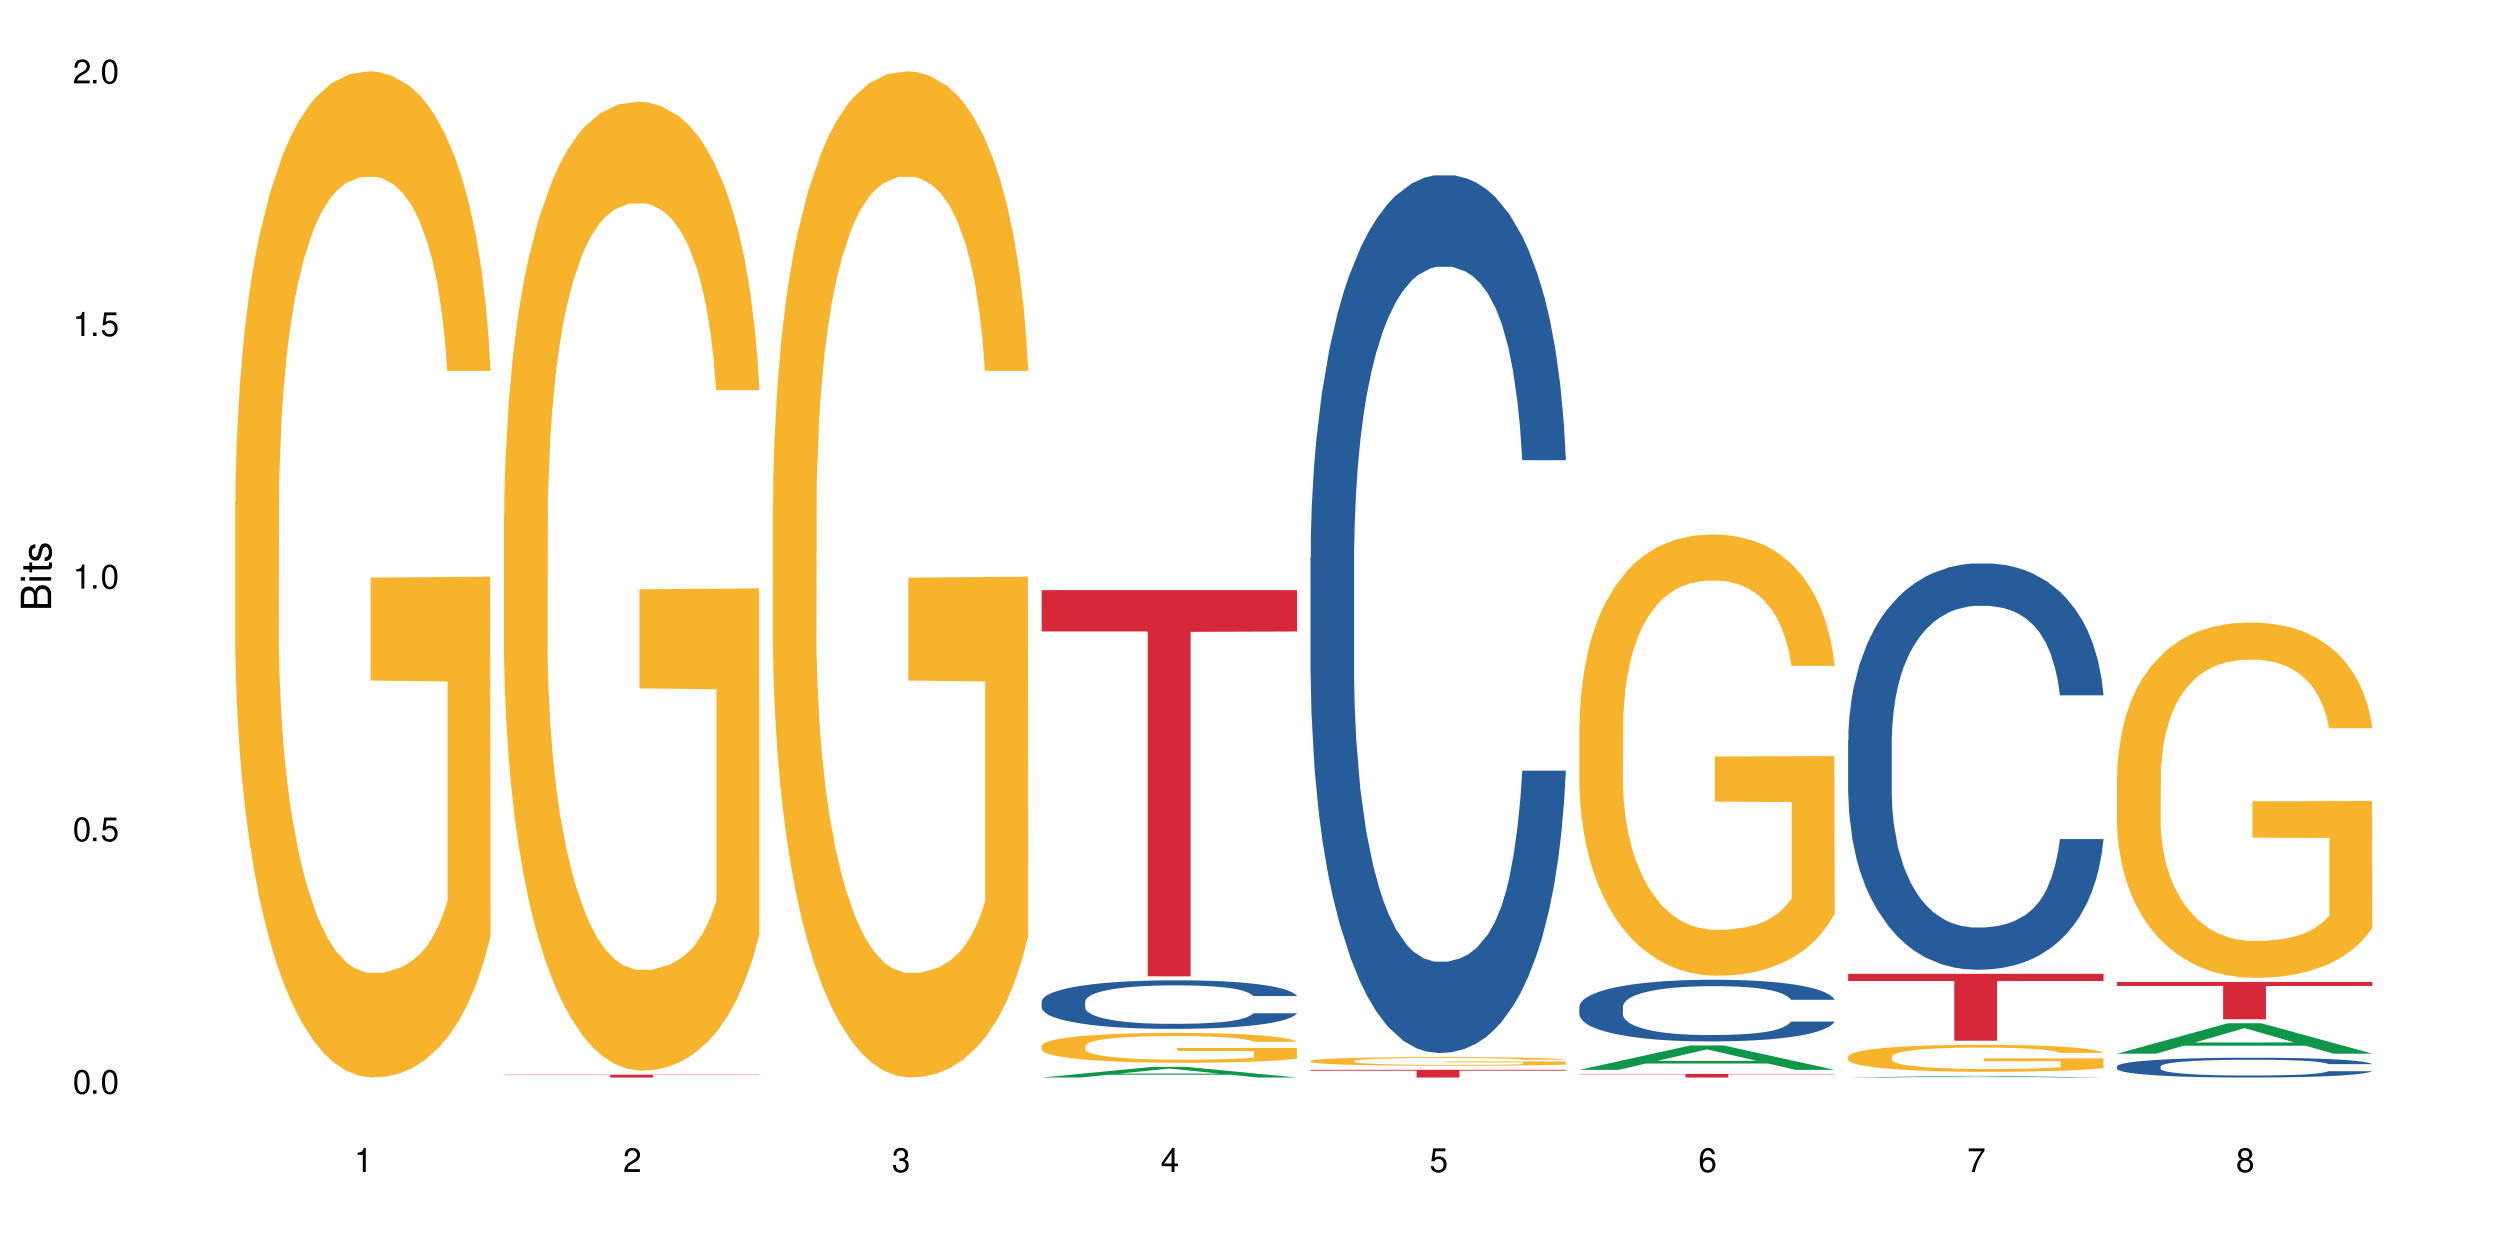
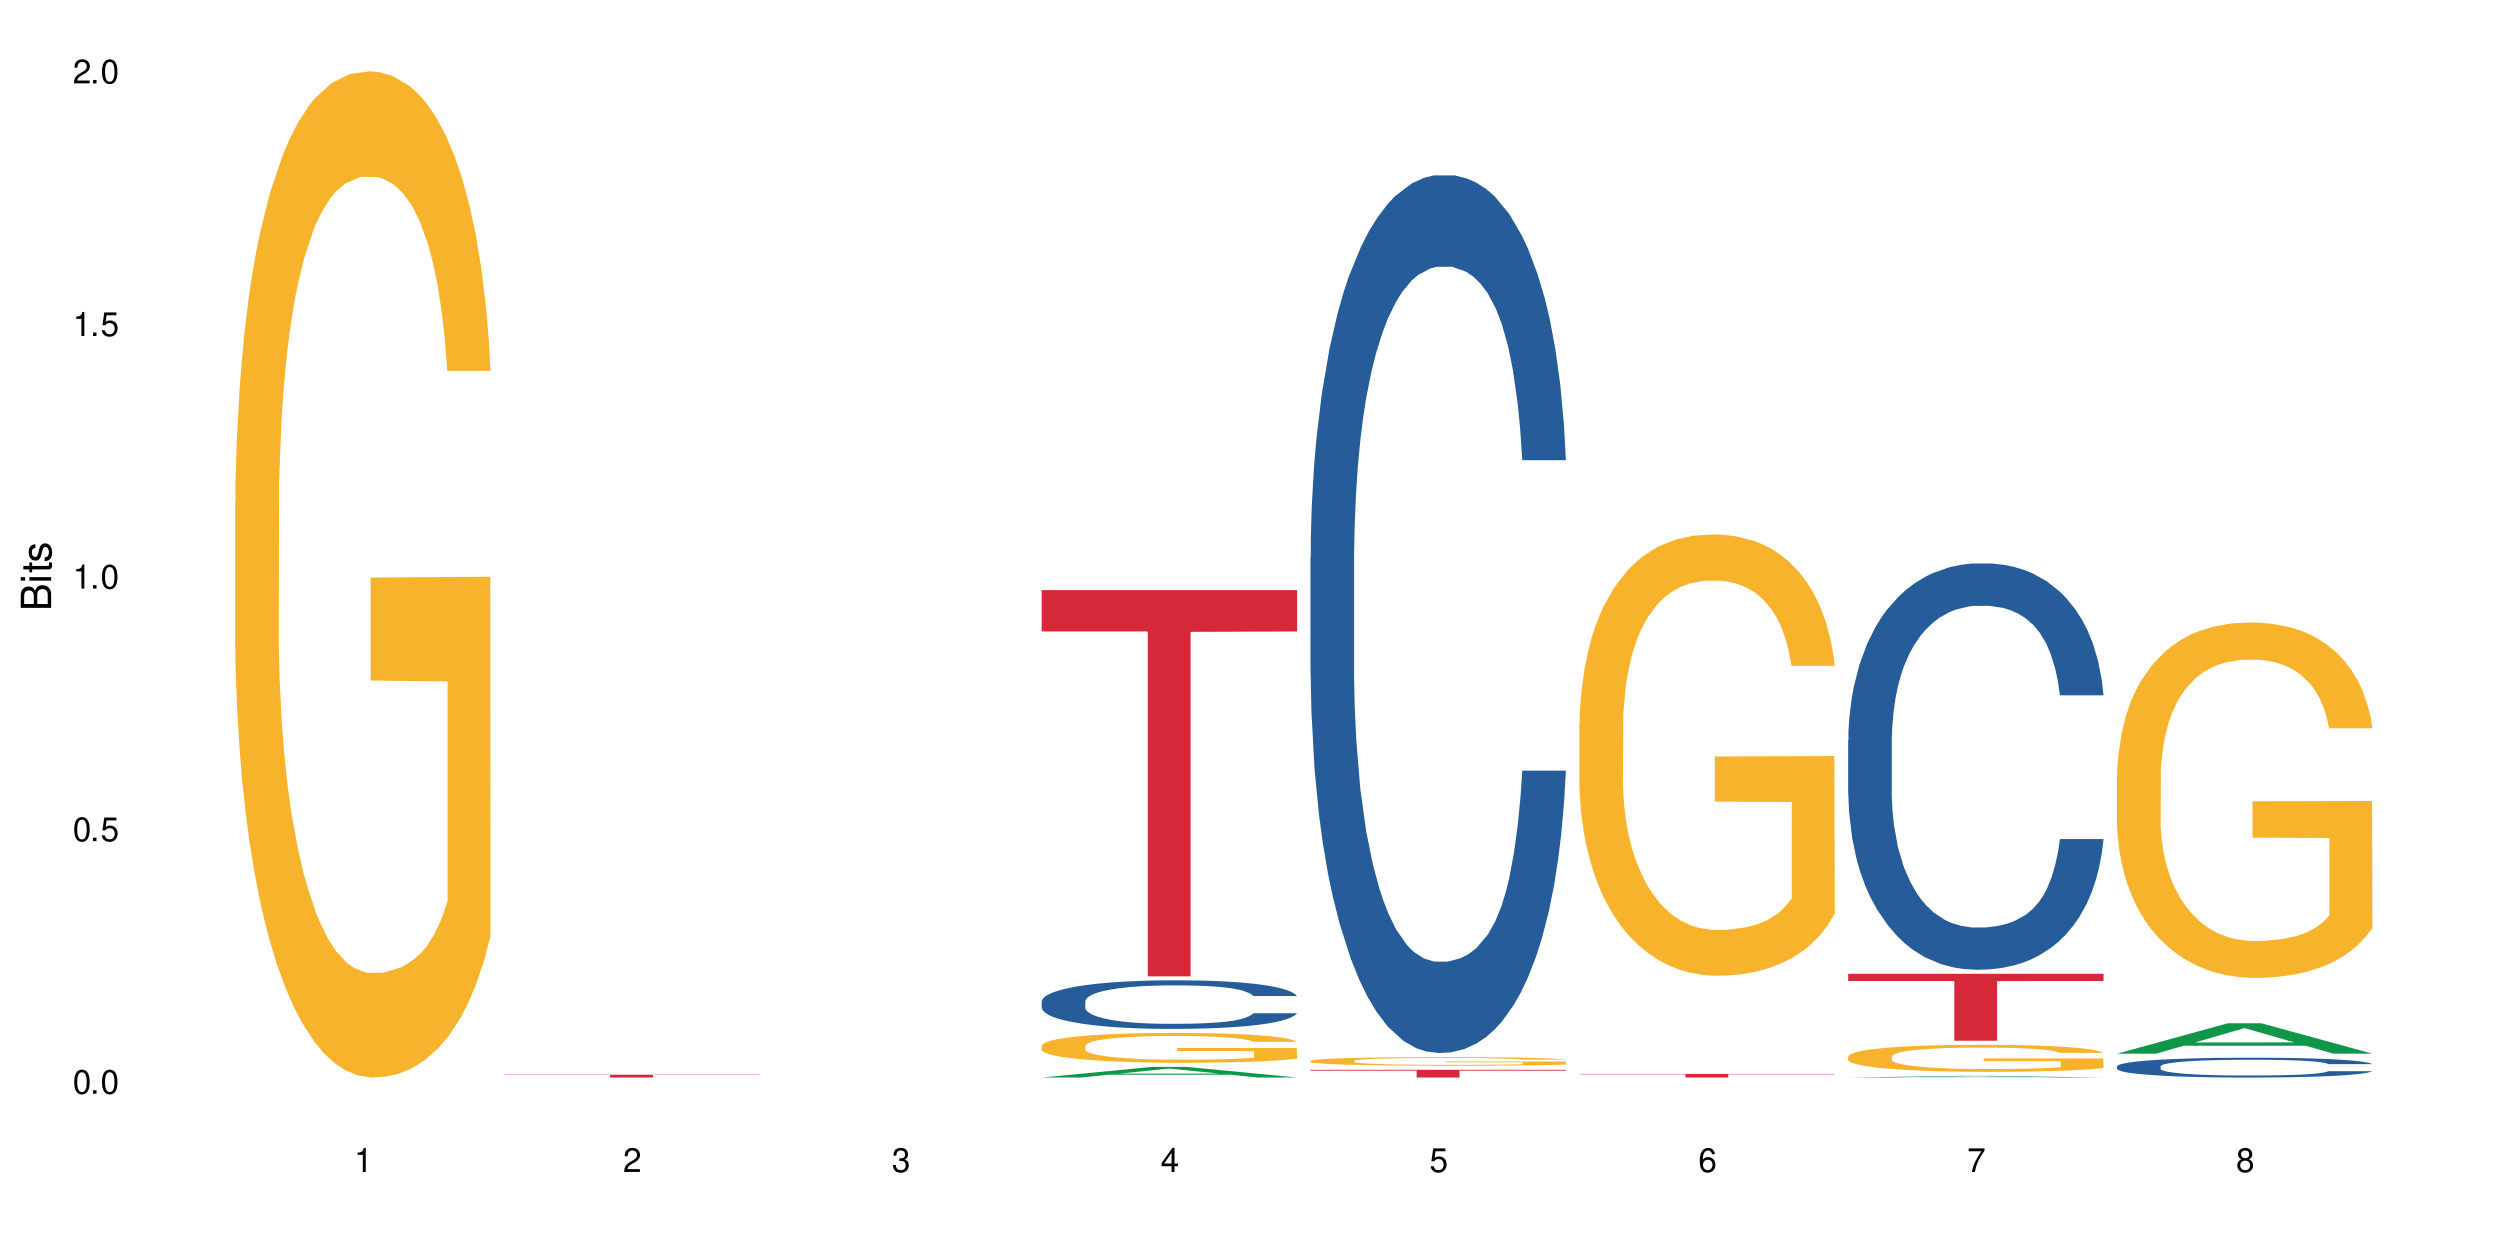
<svg xmlns="http://www.w3.org/2000/svg" xmlns:xlink="http://www.w3.org/1999/xlink" width="720" height="360" viewBox="0 0 720 360">
  <defs>
    <g>
      <g id="glyph-0-0">
</g>
      <g id="glyph-0-1">
        <path d="M 2.641 -6.938 C 2 -6.938 1.422 -6.656 1.078 -6.172 C 0.641 -5.562 0.406 -4.641 0.406 -3.359 C 0.406 -1.016 1.188 0.219 2.641 0.219 C 4.078 0.219 4.859 -1.016 4.859 -3.297 C 4.859 -4.641 4.656 -5.547 4.203 -6.172 C 3.844 -6.656 3.281 -6.938 2.641 -6.938 Z M 2.641 -6.188 C 3.547 -6.188 4 -5.25 4 -3.375 C 4 -1.406 3.562 -0.484 2.625 -0.484 C 1.734 -0.484 1.281 -1.438 1.281 -3.344 C 1.281 -5.25 1.734 -6.188 2.641 -6.188 Z M 2.641 -6.188 " />
      </g>
      <g id="glyph-0-2">
        <path d="M 1.828 -1 L 0.828 -1 L 0.828 0 L 1.828 0 Z M 1.828 -1 " />
      </g>
      <g id="glyph-0-3">
        <path d="M 4.562 -6.797 L 1.062 -6.797 L 0.547 -3.094 L 1.328 -3.094 C 1.719 -3.562 2.047 -3.734 2.578 -3.734 C 3.484 -3.734 4.062 -3.109 4.062 -2.094 C 4.062 -1.125 3.484 -0.531 2.578 -0.531 C 1.828 -0.531 1.375 -0.906 1.188 -1.672 L 0.328 -1.672 C 0.453 -1.109 0.547 -0.844 0.75 -0.594 C 1.125 -0.078 1.828 0.219 2.594 0.219 C 3.969 0.219 4.922 -0.781 4.922 -2.219 C 4.922 -3.562 4.031 -4.484 2.719 -4.484 C 2.25 -4.484 1.859 -4.359 1.469 -4.062 L 1.734 -5.969 L 4.562 -5.969 Z M 4.562 -6.797 " />
      </g>
      <g id="glyph-0-4">
        <path d="M 2.484 -4.938 L 2.484 0 L 3.328 0 L 3.328 -6.938 L 2.766 -6.938 C 2.469 -5.875 2.281 -5.734 0.984 -5.562 L 0.984 -4.938 Z M 2.484 -4.938 " />
      </g>
      <g id="glyph-0-5">
        <path d="M 4.859 -0.828 L 1.281 -0.828 C 1.359 -1.406 1.672 -1.781 2.5 -2.281 L 3.469 -2.828 C 4.406 -3.344 4.906 -4.062 4.906 -4.906 C 4.906 -5.484 4.672 -6.031 4.266 -6.406 C 3.859 -6.766 3.375 -6.938 2.719 -6.938 C 1.859 -6.938 1.219 -6.625 0.844 -6.031 C 0.609 -5.672 0.5 -5.234 0.484 -4.531 L 1.328 -4.531 C 1.359 -5.016 1.406 -5.281 1.531 -5.516 C 1.75 -5.938 2.188 -6.203 2.703 -6.203 C 3.469 -6.203 4.031 -5.641 4.031 -4.891 C 4.031 -4.344 3.719 -3.859 3.125 -3.516 L 2.234 -3 C 0.812 -2.172 0.406 -1.531 0.328 -0.016 L 4.859 -0.016 Z M 4.859 -0.828 " />
      </g>
      <g id="glyph-0-6">
        <path d="M 2.125 -3.188 L 2.578 -3.188 C 3.5 -3.188 3.984 -2.766 3.984 -1.922 C 3.984 -1.062 3.469 -0.531 2.594 -0.531 C 1.656 -0.531 1.203 -1 1.156 -2.016 L 0.312 -2.016 C 0.344 -1.453 0.438 -1.094 0.609 -0.781 C 0.953 -0.109 1.625 0.219 2.547 0.219 C 3.953 0.219 4.859 -0.625 4.859 -1.938 C 4.859 -2.828 4.516 -3.297 3.703 -3.594 C 4.344 -3.844 4.656 -4.328 4.656 -5.031 C 4.656 -6.219 3.875 -6.938 2.578 -6.938 C 1.203 -6.938 0.484 -6.172 0.453 -4.703 L 1.297 -4.703 C 1.312 -5.125 1.344 -5.359 1.453 -5.578 C 1.641 -5.969 2.062 -6.203 2.594 -6.203 C 3.344 -6.203 3.797 -5.75 3.797 -5 C 3.797 -4.516 3.609 -4.219 3.25 -4.047 C 3.016 -3.953 2.703 -3.922 2.125 -3.906 Z M 2.125 -3.188 " />
      </g>
      <g id="glyph-0-7">
        <path d="M 3.141 -1.672 L 3.141 0 L 3.984 0 L 3.984 -1.672 L 4.984 -1.672 L 4.984 -2.438 L 3.984 -2.438 L 3.984 -6.938 L 3.359 -6.938 L 0.266 -2.578 L 0.266 -1.672 Z M 3.141 -2.438 L 1 -2.438 L 3.141 -5.5 Z M 3.141 -2.438 " />
      </g>
      <g id="glyph-0-8">
        <path d="M 4.781 -5.125 C 4.609 -6.266 3.891 -6.938 2.844 -6.938 C 2.094 -6.938 1.422 -6.578 1.031 -5.953 C 0.594 -5.266 0.406 -4.422 0.406 -3.172 C 0.406 -2 0.578 -1.25 0.984 -0.641 C 1.359 -0.078 1.953 0.219 2.703 0.219 C 3.984 0.219 4.922 -0.75 4.922 -2.094 C 4.922 -3.375 4.062 -4.281 2.844 -4.281 C 2.172 -4.281 1.641 -4.031 1.281 -3.516 C 1.281 -5.234 1.828 -6.188 2.797 -6.188 C 3.391 -6.188 3.797 -5.797 3.938 -5.125 Z M 2.734 -3.531 C 3.547 -3.531 4.062 -2.953 4.062 -2.031 C 4.062 -1.156 3.484 -0.531 2.703 -0.531 C 1.922 -0.531 1.328 -1.188 1.328 -2.078 C 1.328 -2.938 1.906 -3.531 2.734 -3.531 Z M 2.734 -3.531 " />
      </g>
      <g id="glyph-0-9">
        <path d="M 4.984 -6.797 L 0.438 -6.797 L 0.438 -5.969 L 4.109 -5.969 C 2.5 -3.656 1.828 -2.234 1.328 0 L 2.219 0 C 2.594 -2.172 3.453 -4.047 4.984 -6.094 Z M 4.984 -6.797 " />
      </g>
      <g id="glyph-0-10">
        <path d="M 3.75 -3.656 C 4.469 -4.094 4.688 -4.438 4.688 -5.078 C 4.688 -6.172 3.844 -6.938 2.641 -6.938 C 1.438 -6.938 0.594 -6.172 0.594 -5.094 C 0.594 -4.438 0.812 -4.094 1.516 -3.656 C 0.734 -3.266 0.359 -2.703 0.359 -1.922 C 0.359 -0.656 1.281 0.219 2.641 0.219 C 3.984 0.219 4.922 -0.656 4.922 -1.922 C 4.922 -2.703 4.531 -3.266 3.75 -3.656 Z M 2.641 -6.188 C 3.359 -6.188 3.812 -5.75 3.812 -5.062 C 3.812 -4.406 3.344 -3.984 2.641 -3.984 C 1.922 -3.984 1.453 -4.406 1.453 -5.078 C 1.453 -5.75 1.922 -6.188 2.641 -6.188 Z M 2.641 -3.266 C 3.484 -3.266 4.062 -2.719 4.062 -1.906 C 4.062 -1.078 3.484 -0.531 2.625 -0.531 C 1.797 -0.531 1.219 -1.094 1.219 -1.906 C 1.219 -2.719 1.781 -3.266 2.641 -3.266 Z M 2.641 -3.266 " />
      </g>
      <g id="glyph-1-0">
</g>
      <g id="glyph-1-1">
        <path d="M 0 -0.953 L 0 -4.891 C 0 -5.719 -0.234 -6.344 -0.734 -6.797 C -1.188 -7.234 -1.812 -7.469 -2.5 -7.469 C -3.547 -7.469 -4.188 -7 -4.625 -5.875 C -4.984 -6.688 -5.625 -7.094 -6.531 -7.094 C -7.172 -7.094 -7.734 -6.859 -8.141 -6.391 C -8.562 -5.922 -8.75 -5.344 -8.75 -4.5 L -8.75 -0.953 Z M -4.984 -2.062 L -7.766 -2.062 L -7.766 -4.219 C -7.766 -4.844 -7.688 -5.203 -7.453 -5.5 C -7.219 -5.812 -6.859 -5.969 -6.375 -5.969 C -5.891 -5.969 -5.531 -5.812 -5.297 -5.5 C -5.062 -5.203 -4.984 -4.844 -4.984 -4.219 Z M -0.984 -2.062 L -4 -2.062 L -4 -4.781 C -4 -5.766 -3.438 -6.359 -2.484 -6.359 C -1.547 -6.359 -0.984 -5.766 -0.984 -4.781 Z M -0.984 -2.062 " />
      </g>
      <g id="glyph-1-2">
        <path d="M -6.281 -1.797 L -6.281 -0.797 L 0 -0.797 L 0 -1.797 Z M -8.75 -1.797 L -8.75 -0.797 L -7.484 -0.797 L -7.484 -1.797 Z M -8.75 -1.797 " />
      </g>
      <g id="glyph-1-3">
        <path d="M -6.281 -3.047 L -6.281 -2.016 L -8.016 -2.016 L -8.016 -1.016 L -6.281 -1.016 L -6.281 -0.172 L -5.469 -0.172 L -5.469 -1.016 L -0.719 -1.016 C -0.078 -1.016 0.281 -1.453 0.281 -2.234 C 0.281 -2.5 0.25 -2.719 0.188 -3.047 L -0.641 -3.047 C -0.609 -2.906 -0.594 -2.766 -0.594 -2.562 C -0.594 -2.141 -0.719 -2.016 -1.156 -2.016 L -5.469 -2.016 L -5.469 -3.047 Z M -6.281 -3.047 " />
      </g>
      <g id="glyph-1-4">
        <path d="M -4.531 -5.25 C -5.766 -5.25 -6.469 -4.422 -6.469 -2.969 C -6.469 -1.516 -5.719 -0.562 -4.547 -0.562 C -3.562 -0.562 -3.094 -1.062 -2.734 -2.562 L -2.516 -3.484 C -2.344 -4.188 -2.094 -4.469 -1.641 -4.469 C -1.047 -4.469 -0.641 -3.875 -0.641 -3 C -0.641 -2.453 -0.797 -2 -1.062 -1.75 C -1.25 -1.594 -1.422 -1.531 -1.875 -1.469 L -1.875 -0.406 C -0.422 -0.453 0.281 -1.266 0.281 -2.922 C 0.281 -4.5 -0.5 -5.516 -1.719 -5.516 C -2.656 -5.516 -3.172 -4.984 -3.469 -3.734 L -3.703 -2.766 C -3.891 -1.953 -4.156 -1.609 -4.594 -1.609 C -5.188 -1.609 -5.547 -2.125 -5.547 -2.938 C -5.547 -3.75 -5.203 -4.172 -4.531 -4.203 Z M -4.531 -5.25 " />
      </g>
    </g>
  </defs>
  <rect x="-72" y="-36" width="864" height="432" fill="rgb(100%, 100%, 100%)" fill-opacity="1" />
  <path fill-rule="nonzero" fill="rgb(96.863%, 70.196%, 16.863%)" fill-opacity="1" d="M 67.73 144.652 L 67.82 144.387 L 67.82 139.094 L 68.18 127.184 L 69.078 110.777 L 70.242 97.277 L 71.5 86.691 L 72.305 81.133 L 73.652 73.195 L 74.816 67.371 L 77.777 55.461 L 81.543 44.348 L 83.609 39.582 L 85.941 35.082 L 89.258 30.055 L 90.785 28.203 L 95.449 23.965 L 100.738 21.32 L 106.57 20.527 L 109.262 20.789 L 112.938 21.848 L 117.961 24.762 L 120.832 27.406 L 123.074 30.055 L 125.406 33.496 L 128.277 38.789 L 130.969 45.141 L 133.121 51.492 L 135.273 59.43 L 137.066 67.902 L 138.594 77.164 L 139.938 88.281 L 140.746 97.543 L 141.281 106.805 L 128.816 106.805 L 128.098 97.543 L 127.289 90.398 L 125.945 81.664 L 124.598 75.312 L 123.254 70.281 L 120.742 63.402 L 118.59 59.168 L 115.898 55.461 L 113.297 53.078 L 110.336 51.492 L 108.543 50.961 L 103.789 50.961 L 99.484 52.816 L 96.973 54.934 L 95.18 57.051 L 92.668 61.02 L 91.141 64.195 L 90.246 66.312 L 87.555 74.516 L 85.762 81.93 L 84.773 86.957 L 83.52 94.898 L 82.621 102.043 L 81.633 112.629 L 81.098 120.57 L 80.379 138.566 L 80.289 186.207 L 80.559 196.262 L 81.098 207.113 L 81.812 216.641 L 82.891 226.699 L 83.965 234.375 L 85.852 244.695 L 87.465 251.578 L 88.719 256.078 L 91.141 263.223 L 92.129 265.605 L 94.461 270.367 L 96.883 274.074 L 99.844 277.25 L 102.086 278.836 L 105.672 280.16 L 110.246 280.16 L 115.629 278.574 L 119.039 276.457 L 121.371 274.34 L 122.895 272.484 L 124.777 269.574 L 126.125 266.926 L 127.379 264.016 L 128.906 259.516 L 128.906 196.262 L 106.75 195.996 L 106.75 166.355 L 141.195 166.09 L 141.281 269.574 L 139.398 276.719 L 137.066 283.602 L 134.824 288.895 L 132.492 293.395 L 129.176 298.422 L 126.484 301.598 L 122.355 305.305 L 118.59 307.688 L 114.645 309.273 L 111.145 310.066 L 107.02 310.332 L 103.34 309.805 L 99.395 308.215 L 96.254 306.098 L 93.383 303.453 L 90.516 300.012 L 86.926 294.453 L 84.594 289.953 L 82.172 284.395 L 79.75 277.777 L 77.598 270.633 L 76.164 265.074 L 74.727 258.723 L 73.203 250.781 L 71.766 241.785 L 70.691 233.578 L 69.703 224.316 L 68.988 215.582 L 68.27 203.672 L 67.91 194.145 L 67.73 185.941 Z M 67.73 144.652 " />
-   <path fill-rule="nonzero" fill="rgb(96.863%, 70.196%, 16.863%)" fill-opacity="1" d="M 145.156 148.812 L 145.242 148.559 L 145.242 143.461 L 145.602 131.992 L 146.5 116.188 L 147.664 103.191 L 148.922 92.996 L 149.73 87.645 L 151.074 80 L 152.242 74.391 L 155.199 62.922 L 158.969 52.219 L 161.031 47.629 L 163.363 43.297 L 166.684 38.457 L 168.207 36.672 L 172.871 32.594 L 178.164 30.043 L 183.992 29.281 L 186.684 29.535 L 190.363 30.555 L 195.387 33.359 L 198.254 35.906 L 200.496 38.457 L 202.828 41.77 L 205.699 46.867 L 208.391 52.984 L 210.543 59.098 L 212.695 66.746 L 214.492 74.902 L 216.016 83.82 L 217.359 94.527 L 218.168 103.445 L 218.707 112.367 L 206.238 112.367 L 205.52 103.445 L 204.715 96.566 L 203.367 88.152 L 202.023 82.039 L 200.676 77.195 L 198.164 70.566 L 196.012 66.492 L 193.32 62.922 L 190.723 60.629 L 187.762 59.098 L 185.969 58.59 L 181.211 58.59 L 176.906 60.375 L 174.395 62.414 L 172.602 64.453 L 170.09 68.273 L 168.566 71.332 L 167.668 73.371 L 164.977 81.273 L 163.184 88.41 L 162.195 93.25 L 160.941 100.898 L 160.043 107.777 L 159.059 117.973 L 158.52 125.617 L 157.801 142.949 L 157.711 188.824 L 157.98 198.512 L 158.52 208.961 L 159.238 218.137 L 160.312 227.82 L 161.391 235.211 L 163.273 245.152 L 164.887 251.777 L 166.145 256.109 L 168.566 262.992 L 169.551 265.285 L 171.883 269.871 L 174.305 273.441 L 177.266 276.5 L 179.508 278.027 L 183.098 279.301 L 187.672 279.301 L 193.055 277.773 L 196.461 275.734 L 198.793 273.695 L 200.32 271.91 L 202.203 269.109 L 203.547 266.559 L 204.805 263.754 L 206.328 259.422 L 206.328 198.512 L 184.172 198.254 L 184.172 169.711 L 218.617 169.457 L 218.707 269.109 L 216.824 275.988 L 214.492 282.617 L 212.25 287.715 L 209.918 292.047 L 206.598 296.887 L 203.906 299.945 L 199.781 303.516 L 196.012 305.809 L 192.066 307.336 L 188.566 308.102 L 184.441 308.355 L 180.766 307.848 L 176.816 306.316 L 173.68 304.277 L 170.809 301.73 L 167.938 298.418 L 164.352 293.066 L 162.016 288.73 L 159.594 283.379 L 157.172 277.008 L 155.02 270.129 L 153.586 264.773 L 152.152 258.66 L 150.625 251.012 L 149.191 242.348 L 148.113 234.445 L 147.129 225.527 L 146.41 217.117 L 145.691 205.648 L 145.332 196.473 L 145.156 188.57 Z M 145.156 148.812 " />
  <path fill-rule="nonzero" fill="rgb(83.922%, 15.686%, 22.353%)" fill-opacity="1" d="M 145.156 309.52 L 218.707 309.52 L 218.707 309.609 L 188.051 309.609 L 188.051 310.332 L 175.719 310.332 L 175.719 309.609 L 145.156 309.609 Z M 145.156 309.52 " />
-   <path fill-rule="nonzero" fill="rgb(96.863%, 70.196%, 16.863%)" fill-opacity="1" d="M 222.578 144.652 L 222.668 144.387 L 222.668 139.094 L 223.027 127.184 L 223.922 110.777 L 225.09 97.277 L 226.344 86.691 L 227.152 81.133 L 228.496 73.195 L 229.664 67.371 L 232.625 55.461 L 236.391 44.348 L 238.453 39.582 L 240.785 35.082 L 244.105 30.055 L 245.629 28.203 L 250.293 23.965 L 255.586 21.32 L 261.418 20.527 L 264.109 20.789 L 267.785 21.848 L 272.809 24.762 L 275.68 27.406 L 277.922 30.055 L 280.254 33.496 L 283.125 38.789 L 285.816 45.141 L 287.969 51.492 L 290.121 59.43 L 291.914 67.902 L 293.438 77.164 L 294.785 88.281 L 295.59 97.543 L 296.129 106.805 L 283.66 106.805 L 282.945 97.543 L 282.137 90.398 L 280.793 81.664 L 279.445 75.312 L 278.102 70.281 L 275.59 63.402 L 273.438 59.168 L 270.746 55.461 L 268.145 53.078 L 265.184 51.492 L 263.391 50.961 L 258.637 50.961 L 254.332 52.816 L 251.82 54.934 L 250.023 57.051 L 247.512 61.02 L 245.988 64.195 L 245.094 66.312 L 242.402 74.516 L 240.605 81.93 L 239.621 86.957 L 238.363 94.898 L 237.469 102.043 L 236.48 112.629 L 235.941 120.57 L 235.227 138.566 L 235.137 186.207 L 235.406 196.262 L 235.941 207.113 L 236.66 216.641 L 237.738 226.699 L 238.812 234.375 L 240.695 244.695 L 242.312 251.578 L 243.566 256.078 L 245.988 263.223 L 246.977 265.605 L 249.309 270.367 L 251.73 274.074 L 254.691 277.25 L 256.934 278.836 L 260.52 280.16 L 265.094 280.16 L 270.477 278.574 L 273.887 276.457 L 276.219 274.34 L 277.742 272.484 L 279.625 269.574 L 280.973 266.926 L 282.227 264.016 L 283.75 259.516 L 283.75 196.262 L 261.598 195.996 L 261.598 166.355 L 296.039 166.09 L 296.129 269.574 L 294.246 276.719 L 291.914 283.602 L 289.672 288.895 L 287.34 293.395 L 284.02 298.422 L 281.328 301.598 L 277.203 305.305 L 273.438 307.688 L 269.488 309.273 L 265.992 310.066 L 261.867 310.332 L 258.188 309.805 L 254.242 308.215 L 251.102 306.098 L 248.23 303.453 L 245.359 300.012 L 241.773 294.453 L 239.441 289.953 L 237.02 284.395 L 234.598 277.777 L 232.445 270.633 L 231.008 265.074 L 229.574 258.723 L 228.051 250.781 L 226.613 241.785 L 225.539 233.578 L 224.551 224.316 L 223.832 215.582 L 223.117 203.672 L 222.758 194.145 L 222.578 185.941 Z M 222.578 144.652 " />
  <path fill-rule="nonzero" fill="rgb(6.275%, 58.824%, 28.235%)" fill-opacity="1" d="M 300 310.328 L 300.078 310.328 L 331.906 307.25 L 341.57 307.25 L 373.555 310.332 L 362.316 310.332 L 354.301 309.527 L 319.176 309.527 L 311.316 310.328 L 300 310.328 L 322.555 309.195 L 351.078 309.191 L 336.855 307.754 L 336.699 307.75 L 336.543 307.758 L 322.477 309.191 L 322.555 309.195 Z M 300 310.328 " />
  <path fill-rule="nonzero" fill="rgb(14.51%, 36.078%, 60%)" fill-opacity="1" d="M 300 288.422 L 300.09 288.41 L 300.09 288.105 L 300.359 287.617 L 300.988 287.004 L 301.617 286.582 L 303.23 285.828 L 305.473 285.102 L 307.805 284.539 L 309.508 284.207 L 311.035 283.949 L 314.531 283.477 L 316.773 283.234 L 319.195 283.016 L 322.156 282.801 L 324.309 282.672 L 329.152 282.469 L 332.742 282.379 L 335.52 282.34 L 341.531 282.34 L 345.117 282.391 L 347.719 282.457 L 350.59 282.559 L 353.012 282.672 L 357.227 282.953 L 360.996 283.312 L 362.699 283.516 L 365.391 283.91 L 367.453 284.297 L 368.891 284.629 L 370.504 285.102 L 371.938 285.676 L 373.016 286.328 L 373.555 286.875 L 360.996 286.875 L 360.367 286.367 L 359.648 285.969 L 358.305 285.445 L 356.961 285.074 L 355.074 284.703 L 353.371 284.461 L 351.039 284.219 L 348.977 284.066 L 346.824 283.949 L 344.762 283.875 L 340.812 283.797 L 336.238 283.797 L 334.535 283.824 L 331.035 283.926 L 329.152 284.016 L 326.461 284.191 L 324.578 284.359 L 322.336 284.613 L 320.812 284.832 L 318.926 285.164 L 317.582 285.457 L 316.059 285.879 L 315.16 286.199 L 314.352 286.559 L 313.637 286.98 L 313.098 287.426 L 312.738 287.898 L 312.559 288.359 L 312.559 290.34 L 312.738 290.801 L 313.188 291.336 L 314.352 292.117 L 316.059 292.793 L 318.031 293.332 L 319.914 293.715 L 320.992 293.891 L 322.426 294.098 L 324.668 294.352 L 327.898 294.609 L 329.781 294.711 L 332.652 294.812 L 335.609 294.863 L 339.559 294.863 L 343.055 294.812 L 345.387 294.75 L 347.809 294.645 L 351.129 294.43 L 353.191 294.227 L 354.984 293.98 L 356.332 293.738 L 357.227 293.535 L 358.574 293.137 L 359.648 292.703 L 360.457 292.258 L 360.996 291.824 L 373.555 291.824 L 373.016 292.332 L 372.207 292.832 L 371.402 293.203 L 370.145 293.648 L 368.711 294.047 L 366.645 294.492 L 364.941 294.785 L 362.699 295.105 L 360.637 295.348 L 358.395 295.566 L 355.074 295.82 L 352.922 295.949 L 350.59 296.066 L 347.809 296.168 L 344.312 296.258 L 340.543 296.309 L 337.047 296.32 L 333.277 296.297 L 330.5 296.242 L 326.82 296.129 L 322.246 295.898 L 318.926 295.656 L 316.324 295.414 L 314.082 295.156 L 311.57 294.812 L 308.344 294.25 L 306.371 293.816 L 305.023 293.457 L 303.5 292.961 L 302.422 292.512 L 301.168 291.797 L 300.27 290.891 L 300 290.188 Z M 300 288.422 " />
  <path fill-rule="nonzero" fill="rgb(96.863%, 70.196%, 16.863%)" fill-opacity="1" d="M 300 301.168 L 300.09 301.16 L 300.09 301.004 L 300.449 300.648 L 301.348 300.164 L 302.512 299.762 L 303.77 299.449 L 304.574 299.285 L 305.922 299.047 L 307.086 298.875 L 310.047 298.52 L 313.816 298.191 L 315.879 298.051 L 318.211 297.918 L 321.527 297.766 L 323.055 297.711 L 327.719 297.586 L 333.012 297.508 L 338.84 297.484 L 341.531 297.492 L 345.207 297.523 L 350.23 297.609 L 353.102 297.688 L 355.344 297.766 L 357.676 297.871 L 360.547 298.027 L 363.238 298.215 L 365.391 298.402 L 367.543 298.641 L 369.336 298.891 L 370.863 299.164 L 372.207 299.496 L 373.016 299.77 L 373.555 300.047 L 361.086 300.047 L 360.367 299.77 L 359.559 299.559 L 358.215 299.301 L 356.871 299.109 L 355.523 298.961 L 353.012 298.758 L 350.859 298.633 L 348.168 298.52 L 345.566 298.449 L 342.609 298.402 L 340.812 298.387 L 336.059 298.387 L 331.754 298.441 L 329.242 298.504 L 327.449 298.57 L 324.938 298.688 L 323.414 298.781 L 322.516 298.844 L 319.824 299.086 L 318.031 299.309 L 317.043 299.457 L 315.789 299.691 L 314.891 299.902 L 313.902 300.219 L 313.367 300.453 L 312.648 300.988 L 312.559 302.402 L 312.828 302.699 L 313.367 303.023 L 314.082 303.305 L 315.16 303.605 L 316.234 303.832 L 318.121 304.137 L 319.734 304.344 L 320.992 304.477 L 323.414 304.688 L 324.398 304.758 L 326.73 304.898 L 329.152 305.012 L 332.113 305.105 L 334.355 305.152 L 337.941 305.191 L 342.52 305.191 L 347.898 305.145 L 351.309 305.082 L 353.641 305.02 L 355.164 304.965 L 357.047 304.875 L 358.395 304.797 L 359.648 304.711 L 361.176 304.578 L 361.176 302.699 L 339.02 302.691 L 339.02 301.812 L 373.465 301.805 L 373.555 304.875 L 371.668 305.09 L 369.336 305.293 L 367.094 305.449 L 364.762 305.582 L 361.445 305.734 L 358.754 305.828 L 354.629 305.938 L 350.859 306.008 L 346.914 306.055 L 343.414 306.078 L 339.289 306.086 L 335.609 306.07 L 331.664 306.023 L 328.523 305.961 L 325.656 305.883 L 322.785 305.781 L 319.195 305.613 L 316.863 305.48 L 314.441 305.316 L 312.02 305.121 L 309.867 304.906 L 308.434 304.742 L 306.996 304.555 L 305.473 304.32 L 304.039 304.051 L 302.961 303.809 L 301.973 303.535 L 301.258 303.273 L 300.539 302.922 L 300.18 302.637 L 300 302.395 Z M 300 301.168 " />
  <path fill-rule="nonzero" fill="rgb(83.922%, 15.686%, 22.353%)" fill-opacity="1" d="M 300 169.961 L 373.555 169.961 L 373.555 181.867 L 342.898 181.973 L 342.898 281.176 L 330.566 281.176 L 330.566 182.074 L 330.387 181.867 L 300 181.867 Z M 300 169.961 " />
  <path fill-rule="nonzero" fill="rgb(14.51%, 36.078%, 60%)" fill-opacity="1" d="M 377.426 160.492 L 377.516 160.262 L 377.516 154.715 L 377.781 145.938 L 378.41 134.844 L 379.039 127.219 L 380.652 113.586 L 382.895 100.418 L 385.227 90.25 L 386.934 84.242 L 388.457 79.621 L 391.957 71.074 L 394.199 66.684 L 396.621 62.754 L 399.578 58.828 L 401.734 56.516 L 406.574 52.82 L 410.164 51.203 L 412.945 50.508 L 418.953 50.508 L 422.543 51.434 L 425.145 52.59 L 428.016 54.438 L 430.438 56.516 L 434.652 61.602 L 438.418 68.07 L 440.125 71.766 L 442.812 78.93 L 444.879 85.859 L 446.312 91.867 L 447.926 100.418 L 449.363 110.816 L 450.438 122.598 L 450.977 132.535 L 438.418 132.535 L 437.789 123.293 L 437.074 116.129 L 435.727 106.656 L 434.383 99.957 L 432.5 93.254 L 430.793 88.863 L 428.461 84.473 L 426.398 81.703 L 424.246 79.621 L 422.184 78.234 L 418.238 76.848 L 413.664 76.848 L 411.957 77.312 L 408.461 79.16 L 406.574 80.777 L 403.887 84.012 L 402 87.016 L 399.758 91.637 L 398.234 95.566 L 396.352 101.574 L 395.004 106.887 L 393.48 114.512 L 392.582 120.289 L 391.777 126.758 L 391.059 134.383 L 390.52 142.469 L 390.16 151.02 L 389.98 159.336 L 389.98 195.152 L 390.16 203.469 L 390.609 213.172 L 391.777 227.27 L 393.48 239.516 L 395.453 249.219 L 397.336 256.148 L 398.414 259.387 L 399.848 263.082 L 402.09 267.703 L 405.32 272.324 L 407.203 274.172 L 410.074 276.02 L 413.035 276.945 L 416.98 276.945 L 420.48 276.02 L 422.812 274.867 L 425.234 273.016 L 428.551 269.09 L 430.613 265.391 L 432.41 261.004 L 433.754 256.613 L 434.652 252.914 L 435.996 245.754 L 437.074 237.898 L 437.879 229.809 L 438.418 221.953 L 450.977 221.953 L 450.438 231.195 L 449.633 240.207 L 448.824 246.906 L 447.566 254.996 L 446.133 262.156 L 444.07 270.246 L 442.367 275.559 L 440.125 281.336 L 438.059 285.727 L 435.816 289.652 L 432.5 294.273 L 430.348 296.586 L 428.016 298.664 L 425.234 300.512 L 421.734 302.129 L 417.969 303.055 L 414.469 303.285 L 410.703 302.824 L 407.922 301.898 L 404.242 299.82 L 399.668 295.66 L 396.352 291.27 L 393.75 286.879 L 391.508 282.258 L 388.996 276.02 L 385.766 265.855 L 383.793 258 L 382.449 251.527 L 380.922 242.52 L 379.848 234.43 L 378.59 221.492 L 377.695 205.086 L 377.426 192.379 Z M 377.426 160.492 " />
-   <path fill-rule="nonzero" fill="rgb(96.863%, 70.196%, 16.863%)" fill-opacity="1" d="M 377.426 305.516 L 377.516 305.516 L 377.516 305.469 L 377.871 305.367 L 378.77 305.227 L 379.938 305.109 L 381.191 305.02 L 382 304.969 L 383.344 304.902 L 384.512 304.852 L 387.469 304.75 L 391.238 304.656 L 393.301 304.613 L 395.633 304.574 L 398.953 304.531 L 400.477 304.516 L 405.141 304.48 L 410.434 304.457 L 416.262 304.449 L 418.953 304.453 L 422.633 304.461 L 427.656 304.484 L 430.527 304.508 L 432.77 304.531 L 435.102 304.562 L 437.969 304.605 L 440.66 304.66 L 442.812 304.715 L 444.969 304.785 L 446.762 304.855 L 448.285 304.938 L 449.633 305.031 L 450.438 305.113 L 450.977 305.191 L 438.508 305.191 L 437.789 305.113 L 436.984 305.051 L 435.637 304.977 L 434.293 304.922 L 432.949 304.879 L 430.438 304.816 L 428.281 304.781 L 425.594 304.75 L 422.992 304.73 L 420.031 304.715 L 418.238 304.711 L 413.484 304.711 L 409.176 304.727 L 406.664 304.746 L 404.871 304.762 L 402.359 304.797 L 400.836 304.824 L 399.938 304.844 L 397.246 304.914 L 395.453 304.977 L 394.469 305.02 L 393.211 305.09 L 392.312 305.148 L 391.328 305.242 L 390.789 305.309 L 390.07 305.465 L 389.98 305.875 L 390.25 305.961 L 390.789 306.055 L 391.508 306.133 L 392.582 306.223 L 393.66 306.285 L 395.543 306.375 L 397.156 306.434 L 398.414 306.473 L 400.836 306.535 L 401.82 306.555 L 404.156 306.598 L 406.574 306.629 L 409.535 306.656 L 411.777 306.668 L 415.367 306.68 L 419.941 306.68 L 425.324 306.668 L 428.73 306.648 L 431.062 306.629 L 432.59 306.613 L 434.473 306.59 L 435.816 306.566 L 437.074 306.543 L 438.598 306.504 L 438.598 305.961 L 416.441 305.957 L 416.441 305.703 L 450.887 305.699 L 450.977 306.59 L 449.094 306.652 L 446.762 306.711 L 444.52 306.754 L 442.188 306.793 L 438.867 306.836 L 436.176 306.863 L 432.051 306.895 L 428.281 306.918 L 424.336 306.93 L 420.84 306.938 L 416.711 306.941 L 413.035 306.934 L 409.086 306.922 L 405.949 306.902 L 403.078 306.879 L 400.207 306.852 L 396.621 306.805 L 394.289 306.766 L 391.867 306.715 L 389.445 306.66 L 387.293 306.598 L 385.855 306.551 L 384.422 306.496 L 382.895 306.43 L 381.461 306.352 L 380.383 306.281 L 379.398 306.199 L 378.68 306.125 L 377.961 306.023 L 377.605 305.941 L 377.426 305.871 Z M 377.426 305.516 " />
+   <path fill-rule="nonzero" fill="rgb(96.863%, 70.196%, 16.863%)" fill-opacity="1" d="M 377.426 305.516 L 377.516 305.516 L 377.516 305.469 L 377.871 305.367 L 378.77 305.227 L 379.938 305.109 L 381.191 305.02 L 382 304.969 L 383.344 304.902 L 384.512 304.852 L 387.469 304.75 L 391.238 304.656 L 393.301 304.613 L 395.633 304.574 L 398.953 304.531 L 400.477 304.516 L 405.141 304.48 L 410.434 304.457 L 416.262 304.449 L 418.953 304.453 L 422.633 304.461 L 427.656 304.484 L 430.527 304.508 L 432.77 304.531 L 435.102 304.562 L 437.969 304.605 L 440.66 304.66 L 442.812 304.715 L 446.762 304.855 L 448.285 304.938 L 449.633 305.031 L 450.438 305.113 L 450.977 305.191 L 438.508 305.191 L 437.789 305.113 L 436.984 305.051 L 435.637 304.977 L 434.293 304.922 L 432.949 304.879 L 430.438 304.816 L 428.281 304.781 L 425.594 304.75 L 422.992 304.73 L 420.031 304.715 L 418.238 304.711 L 413.484 304.711 L 409.176 304.727 L 406.664 304.746 L 404.871 304.762 L 402.359 304.797 L 400.836 304.824 L 399.938 304.844 L 397.246 304.914 L 395.453 304.977 L 394.469 305.02 L 393.211 305.09 L 392.312 305.148 L 391.328 305.242 L 390.789 305.309 L 390.07 305.465 L 389.98 305.875 L 390.25 305.961 L 390.789 306.055 L 391.508 306.133 L 392.582 306.223 L 393.66 306.285 L 395.543 306.375 L 397.156 306.434 L 398.414 306.473 L 400.836 306.535 L 401.82 306.555 L 404.156 306.598 L 406.574 306.629 L 409.535 306.656 L 411.777 306.668 L 415.367 306.68 L 419.941 306.68 L 425.324 306.668 L 428.73 306.648 L 431.062 306.629 L 432.59 306.613 L 434.473 306.59 L 435.816 306.566 L 437.074 306.543 L 438.598 306.504 L 438.598 305.961 L 416.441 305.957 L 416.441 305.703 L 450.887 305.699 L 450.977 306.59 L 449.094 306.652 L 446.762 306.711 L 444.52 306.754 L 442.188 306.793 L 438.867 306.836 L 436.176 306.863 L 432.051 306.895 L 428.281 306.918 L 424.336 306.93 L 420.84 306.938 L 416.711 306.941 L 413.035 306.934 L 409.086 306.922 L 405.949 306.902 L 403.078 306.879 L 400.207 306.852 L 396.621 306.805 L 394.289 306.766 L 391.867 306.715 L 389.445 306.66 L 387.293 306.598 L 385.855 306.551 L 384.422 306.496 L 382.895 306.43 L 381.461 306.352 L 380.383 306.281 L 379.398 306.199 L 378.68 306.125 L 377.961 306.023 L 377.605 305.941 L 377.426 305.871 Z M 377.426 305.516 " />
  <path fill-rule="nonzero" fill="rgb(83.922%, 15.686%, 22.353%)" fill-opacity="1" d="M 377.426 308.102 L 450.977 308.102 L 450.977 308.344 L 420.324 308.344 L 420.324 310.332 L 407.988 310.332 L 407.988 308.348 L 407.809 308.344 L 377.426 308.344 Z M 377.426 308.102 " />
-   <path fill-rule="nonzero" fill="rgb(6.275%, 58.824%, 28.235%)" fill-opacity="1" d="M 454.848 308.121 L 454.926 308.113 L 486.75 301.094 L 496.418 301.094 L 528.398 308.125 L 517.164 308.125 L 509.148 306.289 L 474.023 306.289 L 466.164 308.121 L 454.848 308.121 L 477.402 305.531 L 505.926 305.523 L 491.703 302.242 L 491.547 302.238 L 491.387 302.258 L 477.32 305.523 L 477.402 305.531 Z M 454.848 308.121 " />
-   <path fill-rule="nonzero" fill="rgb(14.51%, 36.078%, 60%)" fill-opacity="1" d="M 454.848 289.906 L 454.938 289.891 L 454.938 289.5 L 455.207 288.883 L 455.836 288.105 L 456.461 287.57 L 458.078 286.613 L 460.32 285.688 L 462.652 284.973 L 464.355 284.551 L 465.879 284.227 L 469.379 283.629 L 471.621 283.32 L 474.043 283.043 L 477.004 282.77 L 479.156 282.605 L 484 282.348 L 487.586 282.23 L 490.367 282.184 L 496.379 282.184 L 499.965 282.25 L 502.566 282.328 L 505.438 282.461 L 507.859 282.605 L 512.074 282.961 L 515.844 283.418 L 517.547 283.676 L 520.238 284.18 L 522.301 284.664 L 523.734 285.086 L 525.352 285.688 L 526.785 286.418 L 527.863 287.246 L 528.398 287.941 L 515.844 287.941 L 515.215 287.293 L 514.496 286.789 L 513.152 286.125 L 511.805 285.656 L 509.922 285.184 L 508.219 284.875 L 505.887 284.566 L 503.824 284.375 L 501.672 284.227 L 499.605 284.129 L 495.66 284.031 L 491.086 284.031 L 489.383 284.066 L 485.883 284.195 L 484 284.309 L 481.309 284.535 L 479.426 284.746 L 477.184 285.07 L 475.656 285.348 L 473.773 285.77 L 472.43 286.141 L 470.902 286.676 L 470.008 287.082 L 469.199 287.535 L 468.48 288.074 L 467.945 288.641 L 467.586 289.242 L 467.406 289.824 L 467.406 292.34 L 467.586 292.922 L 468.035 293.605 L 469.199 294.594 L 470.902 295.453 L 472.879 296.137 L 474.762 296.621 L 475.836 296.848 L 477.273 297.109 L 479.516 297.434 L 482.742 297.758 L 484.629 297.887 L 487.496 298.016 L 490.457 298.082 L 494.406 298.082 L 497.902 298.016 L 500.234 297.938 L 502.656 297.805 L 505.977 297.531 L 508.039 297.27 L 509.832 296.961 L 511.18 296.652 L 512.074 296.395 L 513.422 295.891 L 514.496 295.34 L 515.305 294.773 L 515.844 294.223 L 528.398 294.223 L 527.863 294.871 L 527.055 295.504 L 526.246 295.973 L 524.992 296.539 L 523.555 297.043 L 521.492 297.609 L 519.789 297.984 L 517.547 298.391 L 515.484 298.699 L 513.242 298.973 L 509.922 299.297 L 507.77 299.461 L 505.438 299.605 L 502.656 299.738 L 499.16 299.852 L 495.391 299.914 L 491.895 299.93 L 488.125 299.898 L 485.344 299.832 L 481.668 299.688 L 477.094 299.395 L 473.773 299.086 L 471.172 298.781 L 468.93 298.453 L 466.418 298.016 L 463.191 297.305 L 461.215 296.75 L 459.871 296.297 L 458.348 295.664 L 457.27 295.098 L 456.016 294.188 L 455.117 293.035 L 454.848 292.145 Z M 454.848 289.906 " />
  <path fill-rule="nonzero" fill="rgb(96.863%, 70.196%, 16.863%)" fill-opacity="1" d="M 454.848 208.348 L 454.938 208.23 L 454.938 205.91 L 455.297 200.684 L 456.191 193.488 L 457.359 187.566 L 458.613 182.922 L 459.422 180.484 L 460.77 177.004 L 461.934 174.449 L 464.895 169.227 L 468.66 164.348 L 470.723 162.258 L 473.055 160.285 L 476.375 158.082 L 477.898 157.266 L 482.562 155.41 L 487.855 154.25 L 493.688 153.902 L 496.379 154.016 L 500.055 154.48 L 505.078 155.758 L 507.949 156.918 L 510.191 158.082 L 512.523 159.59 L 515.395 161.91 L 518.086 164.699 L 520.238 167.484 L 522.391 170.965 L 524.184 174.68 L 525.711 178.746 L 527.055 183.621 L 527.863 187.684 L 528.398 191.746 L 515.934 191.746 L 515.215 187.684 L 514.406 184.547 L 513.062 180.719 L 511.715 177.93 L 510.371 175.727 L 507.859 172.707 L 505.707 170.852 L 503.016 169.227 L 500.414 168.18 L 497.453 167.484 L 495.66 167.25 L 490.906 167.25 L 486.602 168.062 L 484.09 168.992 L 482.297 169.922 L 479.785 171.664 L 478.258 173.055 L 477.363 173.984 L 474.672 177.582 L 472.879 180.832 L 471.891 183.039 L 470.633 186.523 L 469.738 189.656 L 468.75 194.301 L 468.211 197.781 L 467.496 205.676 L 467.406 226.574 L 467.676 230.984 L 468.211 235.746 L 468.93 239.922 L 470.008 244.336 L 471.082 247.703 L 472.965 252.23 L 474.582 255.246 L 475.836 257.223 L 478.258 260.355 L 479.246 261.402 L 481.578 263.488 L 484 265.117 L 486.961 266.508 L 489.203 267.203 L 492.789 267.785 L 497.363 267.785 L 502.746 267.09 L 506.156 266.16 L 508.488 265.23 L 510.012 264.418 L 511.895 263.141 L 513.242 261.98 L 514.496 260.703 L 516.023 258.73 L 516.023 230.984 L 493.867 230.867 L 493.867 217.867 L 528.309 217.75 L 528.398 263.141 L 526.516 266.277 L 524.184 269.293 L 521.941 271.617 L 519.609 273.59 L 516.289 275.797 L 513.602 277.188 L 509.473 278.812 L 505.707 279.859 L 501.758 280.555 L 498.262 280.902 L 494.137 281.02 L 490.457 280.789 L 486.512 280.09 L 483.371 279.164 L 480.5 278 L 477.633 276.492 L 474.043 274.055 L 471.711 272.082 L 469.289 269.645 L 466.867 266.742 L 464.715 263.605 L 463.281 261.168 L 461.844 258.383 L 460.32 254.898 L 458.883 250.953 L 457.809 247.355 L 456.82 243.289 L 456.102 239.461 L 455.387 234.234 L 455.027 230.055 L 454.848 226.457 Z M 454.848 208.348 " />
  <path fill-rule="nonzero" fill="rgb(83.922%, 15.686%, 22.353%)" fill-opacity="1" d="M 454.848 309.289 L 528.398 309.289 L 528.398 309.402 L 497.746 309.402 L 497.746 310.332 L 485.414 310.332 L 485.414 309.402 L 454.848 309.402 Z M 454.848 309.289 " />
  <path fill-rule="nonzero" fill="rgb(6.275%, 58.824%, 28.235%)" fill-opacity="1" d="M 532.27 310.332 L 532.352 310.332 L 564.176 309.855 L 573.84 309.855 L 605.824 310.332 L 594.586 310.332 L 586.57 310.207 L 551.445 310.207 L 543.586 310.332 L 532.27 310.332 L 554.824 310.156 L 583.348 310.156 L 569.125 309.934 L 568.812 309.934 L 554.746 310.156 L 554.824 310.156 Z M 532.27 310.332 " />
  <path fill-rule="nonzero" fill="rgb(14.51%, 36.078%, 60%)" fill-opacity="1" d="M 532.27 213.203 L 532.359 213.094 L 532.359 210.527 L 532.629 206.465 L 533.258 201.328 L 533.887 197.801 L 535.5 191.488 L 537.742 185.395 L 540.074 180.688 L 541.777 177.906 L 543.305 175.77 L 546.801 171.812 L 549.043 169.777 L 551.465 167.961 L 554.426 166.141 L 556.578 165.074 L 561.422 163.363 L 565.012 162.613 L 567.793 162.293 L 573.801 162.293 L 577.391 162.719 L 579.992 163.254 L 582.859 164.109 L 585.281 165.074 L 589.5 167.426 L 593.266 170.422 L 594.969 172.133 L 597.66 175.445 L 599.723 178.656 L 601.16 181.438 L 602.773 185.395 L 604.207 190.207 L 605.285 195.66 L 605.824 200.262 L 593.266 200.262 L 592.637 195.98 L 591.922 192.668 L 590.574 188.281 L 589.23 185.18 L 587.344 182.078 L 585.641 180.047 L 583.309 178.016 L 581.246 176.73 L 579.094 175.77 L 577.031 175.125 L 573.082 174.484 L 568.508 174.484 L 566.805 174.699 L 563.305 175.555 L 561.422 176.305 L 558.73 177.801 L 556.848 179.191 L 554.605 181.328 L 553.082 183.148 L 551.199 185.93 L 549.852 188.387 L 548.328 191.918 L 547.43 194.59 L 546.621 197.586 L 545.906 201.117 L 545.367 204.859 L 545.008 208.816 L 544.828 212.668 L 544.828 229.246 L 545.008 233.094 L 545.457 237.586 L 546.621 244.109 L 548.328 249.777 L 550.301 254.27 L 552.184 257.48 L 553.262 258.977 L 554.695 260.688 L 556.938 262.828 L 560.168 264.965 L 562.051 265.82 L 564.922 266.676 L 567.883 267.105 L 571.828 267.105 L 575.324 266.676 L 577.656 266.145 L 580.078 265.289 L 583.398 263.469 L 585.461 261.758 L 587.254 259.727 L 588.602 257.695 L 589.5 255.98 L 590.844 252.668 L 591.922 249.031 L 592.727 245.285 L 593.266 241.652 L 605.824 241.652 L 605.285 245.93 L 604.477 250.102 L 603.672 253.203 L 602.414 256.945 L 600.98 260.262 L 598.918 264.004 L 597.211 266.465 L 594.969 269.137 L 592.906 271.168 L 590.664 272.988 L 587.344 275.125 L 585.191 276.195 L 582.859 277.16 L 580.078 278.016 L 576.582 278.762 L 572.816 279.191 L 569.316 279.297 L 565.551 279.086 L 562.77 278.656 L 559.09 277.695 L 554.516 275.77 L 551.199 273.738 L 548.598 271.703 L 546.355 269.566 L 543.844 266.676 L 540.613 261.973 L 538.641 258.336 L 537.293 255.34 L 535.77 251.168 L 534.691 247.426 L 533.438 241.438 L 532.539 233.844 L 532.27 227.961 Z M 532.27 213.203 " />
  <path fill-rule="nonzero" fill="rgb(96.863%, 70.196%, 16.863%)" fill-opacity="1" d="M 532.27 304.238 L 532.359 304.23 L 532.359 304.09 L 532.719 303.77 L 533.617 303.328 L 534.781 302.965 L 536.039 302.68 L 536.844 302.531 L 538.191 302.316 L 539.355 302.16 L 542.316 301.84 L 546.086 301.543 L 548.148 301.414 L 550.48 301.293 L 553.797 301.16 L 555.324 301.109 L 559.988 300.996 L 565.281 300.926 L 571.109 300.902 L 573.801 300.91 L 577.48 300.938 L 582.5 301.016 L 585.371 301.086 L 587.613 301.16 L 589.945 301.25 L 592.816 301.395 L 595.508 301.562 L 597.66 301.734 L 599.812 301.949 L 601.609 302.176 L 603.133 302.426 L 604.477 302.723 L 605.285 302.973 L 605.824 303.223 L 593.355 303.223 L 592.637 302.973 L 591.832 302.781 L 590.484 302.547 L 589.141 302.375 L 587.793 302.238 L 585.281 302.055 L 583.129 301.941 L 580.438 301.84 L 577.836 301.777 L 574.879 301.734 L 573.082 301.723 L 568.328 301.723 L 564.023 301.77 L 561.512 301.828 L 559.719 301.883 L 557.207 301.992 L 555.684 302.078 L 554.785 302.133 L 552.094 302.355 L 550.301 302.555 L 549.312 302.688 L 548.059 302.902 L 547.16 303.094 L 546.176 303.379 L 545.637 303.59 L 544.918 304.074 L 544.828 305.355 L 545.098 305.625 L 545.637 305.918 L 546.355 306.172 L 547.43 306.445 L 548.508 306.648 L 550.391 306.926 L 552.004 307.113 L 553.262 307.234 L 555.684 307.426 L 556.668 307.488 L 559 307.617 L 561.422 307.715 L 564.383 307.801 L 566.625 307.844 L 570.215 307.879 L 574.789 307.879 L 580.168 307.836 L 583.578 307.781 L 585.91 307.723 L 587.434 307.676 L 589.32 307.598 L 590.664 307.523 L 591.922 307.445 L 593.445 307.324 L 593.445 305.625 L 571.289 305.617 L 571.289 304.82 L 605.734 304.816 L 605.824 307.598 L 603.941 307.789 L 601.609 307.973 L 599.363 308.113 L 597.031 308.234 L 593.715 308.371 L 591.023 308.457 L 586.898 308.555 L 583.129 308.621 L 579.184 308.664 L 575.684 308.684 L 571.559 308.691 L 567.883 308.676 L 563.934 308.633 L 560.797 308.578 L 557.926 308.508 L 555.055 308.414 L 551.465 308.266 L 549.133 308.145 L 546.711 307.996 L 544.289 307.816 L 542.137 307.625 L 540.703 307.477 L 539.266 307.305 L 537.742 307.09 L 536.309 306.848 L 535.23 306.629 L 534.246 306.379 L 533.527 306.145 L 532.809 305.824 L 532.449 305.57 L 532.27 305.348 Z M 532.27 304.238 " />
  <path fill-rule="nonzero" fill="rgb(83.922%, 15.686%, 22.353%)" fill-opacity="1" d="M 532.27 280.461 L 605.824 280.461 L 605.824 282.523 L 575.168 282.543 L 575.168 299.738 L 562.836 299.738 L 562.836 282.562 L 562.656 282.523 L 532.27 282.523 Z M 532.27 280.461 " />
  <path fill-rule="nonzero" fill="rgb(6.275%, 58.824%, 28.235%)" fill-opacity="1" d="M 609.695 303.449 L 609.773 303.441 L 641.598 294.703 L 651.266 294.703 L 683.246 303.457 L 672.008 303.457 L 663.996 301.172 L 628.867 301.172 L 621.012 303.449 L 609.695 303.449 L 632.246 300.227 L 660.773 300.219 L 646.551 296.133 L 646.391 296.125 L 646.234 296.148 L 632.168 300.219 L 632.246 300.227 Z M 609.695 303.449 " />
  <path fill-rule="nonzero" fill="rgb(14.51%, 36.078%, 60%)" fill-opacity="1" d="M 609.695 307.105 L 609.785 307.102 L 609.785 306.977 L 610.055 306.777 L 610.68 306.527 L 611.309 306.355 L 612.922 306.047 L 615.164 305.746 L 617.5 305.52 L 619.203 305.383 L 620.727 305.277 L 624.227 305.086 L 626.469 304.984 L 628.891 304.898 L 631.852 304.809 L 634.004 304.754 L 638.848 304.672 L 642.434 304.637 L 645.215 304.621 L 651.223 304.621 L 654.812 304.641 L 657.414 304.668 L 660.285 304.707 L 662.707 304.754 L 666.922 304.871 L 670.688 305.016 L 672.395 305.102 L 675.086 305.262 L 677.148 305.418 L 678.582 305.555 L 680.195 305.746 L 681.633 305.984 L 682.707 306.25 L 683.246 306.473 L 670.688 306.473 L 670.062 306.266 L 669.344 306.102 L 667.996 305.891 L 666.652 305.738 L 664.77 305.586 L 663.066 305.488 L 660.734 305.387 L 658.668 305.324 L 656.516 305.277 L 654.453 305.246 L 650.508 305.215 L 645.934 305.215 L 644.227 305.227 L 640.73 305.266 L 638.848 305.305 L 636.156 305.379 L 634.273 305.445 L 632.027 305.551 L 630.504 305.637 L 628.621 305.773 L 627.273 305.895 L 625.75 306.066 L 624.852 306.195 L 624.047 306.344 L 623.328 306.516 L 622.789 306.699 L 622.43 306.891 L 622.254 307.078 L 622.254 307.891 L 622.43 308.078 L 622.879 308.297 L 624.047 308.613 L 625.75 308.891 L 627.723 309.109 L 629.605 309.266 L 630.684 309.34 L 632.117 309.426 L 634.363 309.527 L 637.59 309.633 L 639.473 309.676 L 642.344 309.715 L 645.305 309.738 L 649.25 309.738 L 652.75 309.715 L 655.082 309.691 L 657.504 309.648 L 660.82 309.559 L 662.887 309.477 L 664.68 309.375 L 666.023 309.277 L 666.922 309.195 L 668.266 309.031 L 669.344 308.855 L 670.152 308.672 L 670.688 308.496 L 683.246 308.496 L 682.707 308.703 L 681.902 308.906 L 681.094 309.059 L 679.84 309.242 L 678.402 309.402 L 676.34 309.586 L 674.637 309.707 L 672.395 309.836 L 670.332 309.938 L 668.086 310.023 L 664.77 310.129 L 662.617 310.18 L 660.285 310.227 L 657.504 310.27 L 654.004 310.305 L 650.238 310.328 L 646.738 310.332 L 642.973 310.32 L 640.191 310.301 L 636.516 310.254 L 631.941 310.16 L 628.621 310.062 L 626.02 309.961 L 623.777 309.855 L 621.266 309.715 L 618.035 309.488 L 616.062 309.309 L 614.719 309.164 L 613.191 308.961 L 612.117 308.777 L 610.859 308.484 L 609.965 308.113 L 609.695 307.824 Z M 609.695 307.105 " />
  <path fill-rule="nonzero" fill="rgb(96.863%, 70.196%, 16.863%)" fill-opacity="1" d="M 609.695 223.109 L 609.785 223.016 L 609.785 221.145 L 610.145 216.938 L 611.039 211.141 L 612.207 206.371 L 613.461 202.633 L 614.27 200.668 L 615.613 197.863 L 616.781 195.809 L 619.742 191.602 L 623.508 187.672 L 625.57 185.992 L 627.902 184.402 L 631.223 182.625 L 632.746 181.969 L 637.41 180.473 L 642.703 179.539 L 648.535 179.258 L 651.223 179.352 L 654.902 179.727 L 659.926 180.754 L 662.797 181.691 L 665.039 182.625 L 667.371 183.84 L 670.242 185.711 L 672.93 187.953 L 675.086 190.199 L 677.238 193.004 L 679.031 195.996 L 680.555 199.266 L 681.902 203.195 L 682.707 206.465 L 683.246 209.738 L 670.777 209.738 L 670.062 206.465 L 669.254 203.941 L 667.91 200.855 L 666.562 198.613 L 665.219 196.836 L 662.707 194.406 L 660.555 192.91 L 657.863 191.602 L 655.262 190.758 L 652.301 190.199 L 650.508 190.012 L 645.754 190.012 L 641.449 190.664 L 638.938 191.414 L 637.141 192.16 L 634.629 193.562 L 633.105 194.684 L 632.207 195.434 L 629.52 198.332 L 627.723 200.949 L 626.738 202.727 L 625.48 205.531 L 624.586 208.055 L 623.598 211.797 L 623.059 214.602 L 622.344 220.957 L 622.254 237.789 L 622.52 241.34 L 623.059 245.172 L 623.777 248.539 L 624.852 252.094 L 625.93 254.805 L 627.812 258.449 L 629.43 260.879 L 630.684 262.469 L 633.105 264.996 L 634.094 265.836 L 636.426 267.52 L 638.848 268.828 L 641.805 269.949 L 644.047 270.512 L 647.637 270.977 L 652.211 270.977 L 657.594 270.418 L 661 269.668 L 663.332 268.922 L 664.859 268.266 L 666.742 267.238 L 668.086 266.305 L 669.344 265.273 L 670.867 263.688 L 670.867 241.34 L 648.715 241.246 L 648.715 230.773 L 683.156 230.68 L 683.246 267.238 L 681.363 269.762 L 679.031 272.195 L 676.789 274.062 L 674.457 275.652 L 671.137 277.43 L 668.445 278.551 L 664.32 279.859 L 660.555 280.703 L 656.605 281.262 L 653.109 281.543 L 648.98 281.637 L 645.305 281.449 L 641.359 280.891 L 638.219 280.141 L 635.348 279.207 L 632.477 277.992 L 628.891 276.027 L 626.559 274.438 L 624.137 272.473 L 621.715 270.137 L 619.562 267.613 L 618.125 265.648 L 616.691 263.406 L 615.164 260.602 L 613.73 257.422 L 612.656 254.523 L 611.668 251.25 L 610.949 248.164 L 610.234 243.957 L 609.875 240.594 L 609.695 237.695 Z M 609.695 223.109 " />
-   <path fill-rule="nonzero" fill="rgb(83.922%, 15.686%, 22.353%)" fill-opacity="1" d="M 609.695 282.801 L 683.246 282.801 L 683.246 283.949 L 652.594 283.961 L 652.594 293.539 L 640.258 293.539 L 640.258 283.969 L 640.082 283.949 L 609.695 283.949 Z M 609.695 282.801 " />
  <g fill="rgb(0%, 0%, 0%)" fill-opacity="1">
    <use xlink:href="#glyph-0-1" x="20.965" y="314.993" />
    <use xlink:href="#glyph-0-2" x="25.965" y="314.993" />
    <use xlink:href="#glyph-0-1" x="28.965" y="314.993" />
  </g>
  <g fill="rgb(0%, 0%, 0%)" fill-opacity="1">
    <use xlink:href="#glyph-0-1" x="20.965" y="242.251" />
    <use xlink:href="#glyph-0-2" x="25.965" y="242.251" />
    <use xlink:href="#glyph-0-3" x="28.965" y="242.251" />
  </g>
  <g fill="rgb(0%, 0%, 0%)" fill-opacity="1">
    <use xlink:href="#glyph-0-4" x="20.965" y="169.509" />
    <use xlink:href="#glyph-0-2" x="25.965" y="169.509" />
    <use xlink:href="#glyph-0-1" x="28.965" y="169.509" />
  </g>
  <g fill="rgb(0%, 0%, 0%)" fill-opacity="1">
    <use xlink:href="#glyph-0-4" x="20.965" y="96.767" />
    <use xlink:href="#glyph-0-2" x="25.965" y="96.767" />
    <use xlink:href="#glyph-0-3" x="28.965" y="96.767" />
  </g>
  <g fill="rgb(0%, 0%, 0%)" fill-opacity="1">
    <use xlink:href="#glyph-0-5" x="20.965" y="24.024" />
    <use xlink:href="#glyph-0-2" x="25.965" y="24.024" />
    <use xlink:href="#glyph-0-1" x="28.965" y="24.024" />
  </g>
  <g fill="rgb(0%, 0%, 0%)" fill-opacity="1">
    <use xlink:href="#glyph-0-4" x="102.008" y="337.532" />
  </g>
  <g fill="rgb(0%, 0%, 0%)" fill-opacity="1">
    <use xlink:href="#glyph-0-5" x="179.43" y="337.532" />
  </g>
  <g fill="rgb(0%, 0%, 0%)" fill-opacity="1">
    <use xlink:href="#glyph-0-6" x="256.855" y="337.532" />
  </g>
  <g fill="rgb(0%, 0%, 0%)" fill-opacity="1">
    <use xlink:href="#glyph-0-7" x="334.277" y="337.532" />
  </g>
  <g fill="rgb(0%, 0%, 0%)" fill-opacity="1">
    <use xlink:href="#glyph-0-3" x="411.699" y="337.532" />
  </g>
  <g fill="rgb(0%, 0%, 0%)" fill-opacity="1">
    <use xlink:href="#glyph-0-8" x="489.125" y="337.532" />
  </g>
  <g fill="rgb(0%, 0%, 0%)" fill-opacity="1">
    <use xlink:href="#glyph-0-9" x="566.547" y="337.532" />
  </g>
  <g fill="rgb(0%, 0%, 0%)" fill-opacity="1">
    <use xlink:href="#glyph-0-10" x="643.969" y="337.532" />
  </g>
  <g fill="rgb(0%, 0%, 0%)" fill-opacity="1">
    <use xlink:href="#glyph-1-1" x="14.725" y="176.012" />
    <use xlink:href="#glyph-1-2" x="14.725" y="168.012" />
    <use xlink:href="#glyph-1-3" x="14.725" y="165.012" />
    <use xlink:href="#glyph-1-4" x="14.725" y="162.012" />
  </g>
</svg>